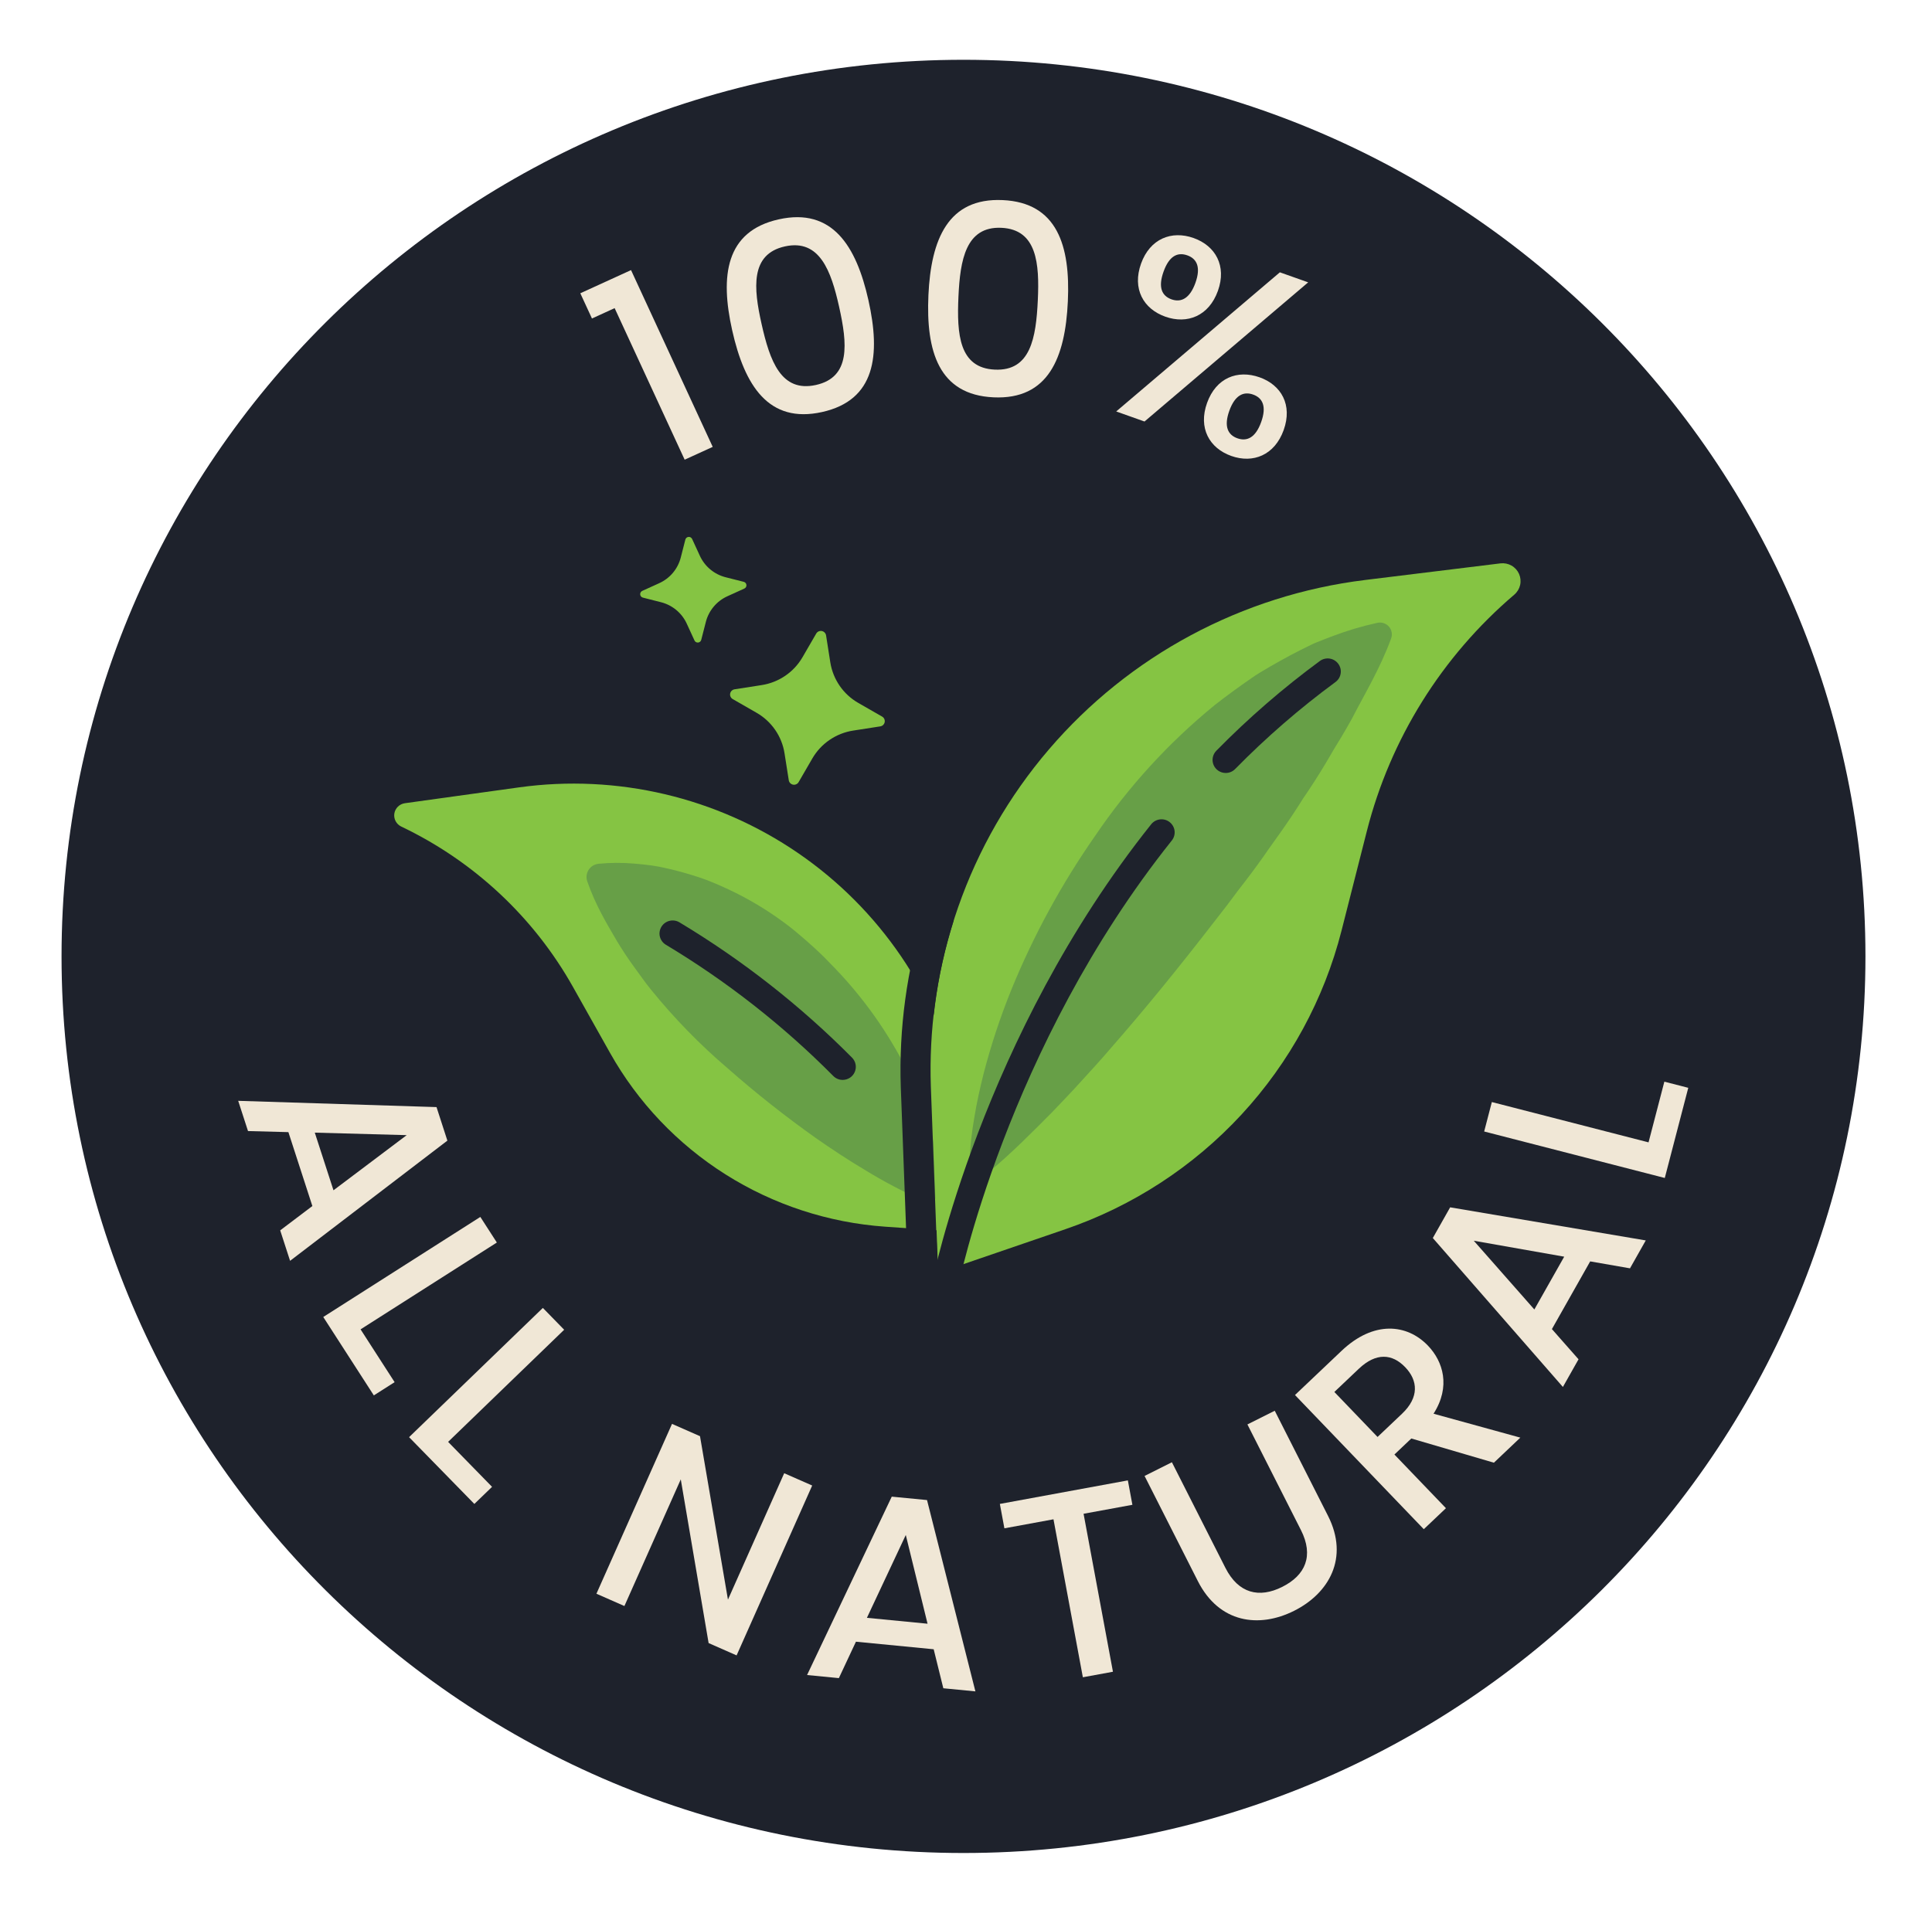
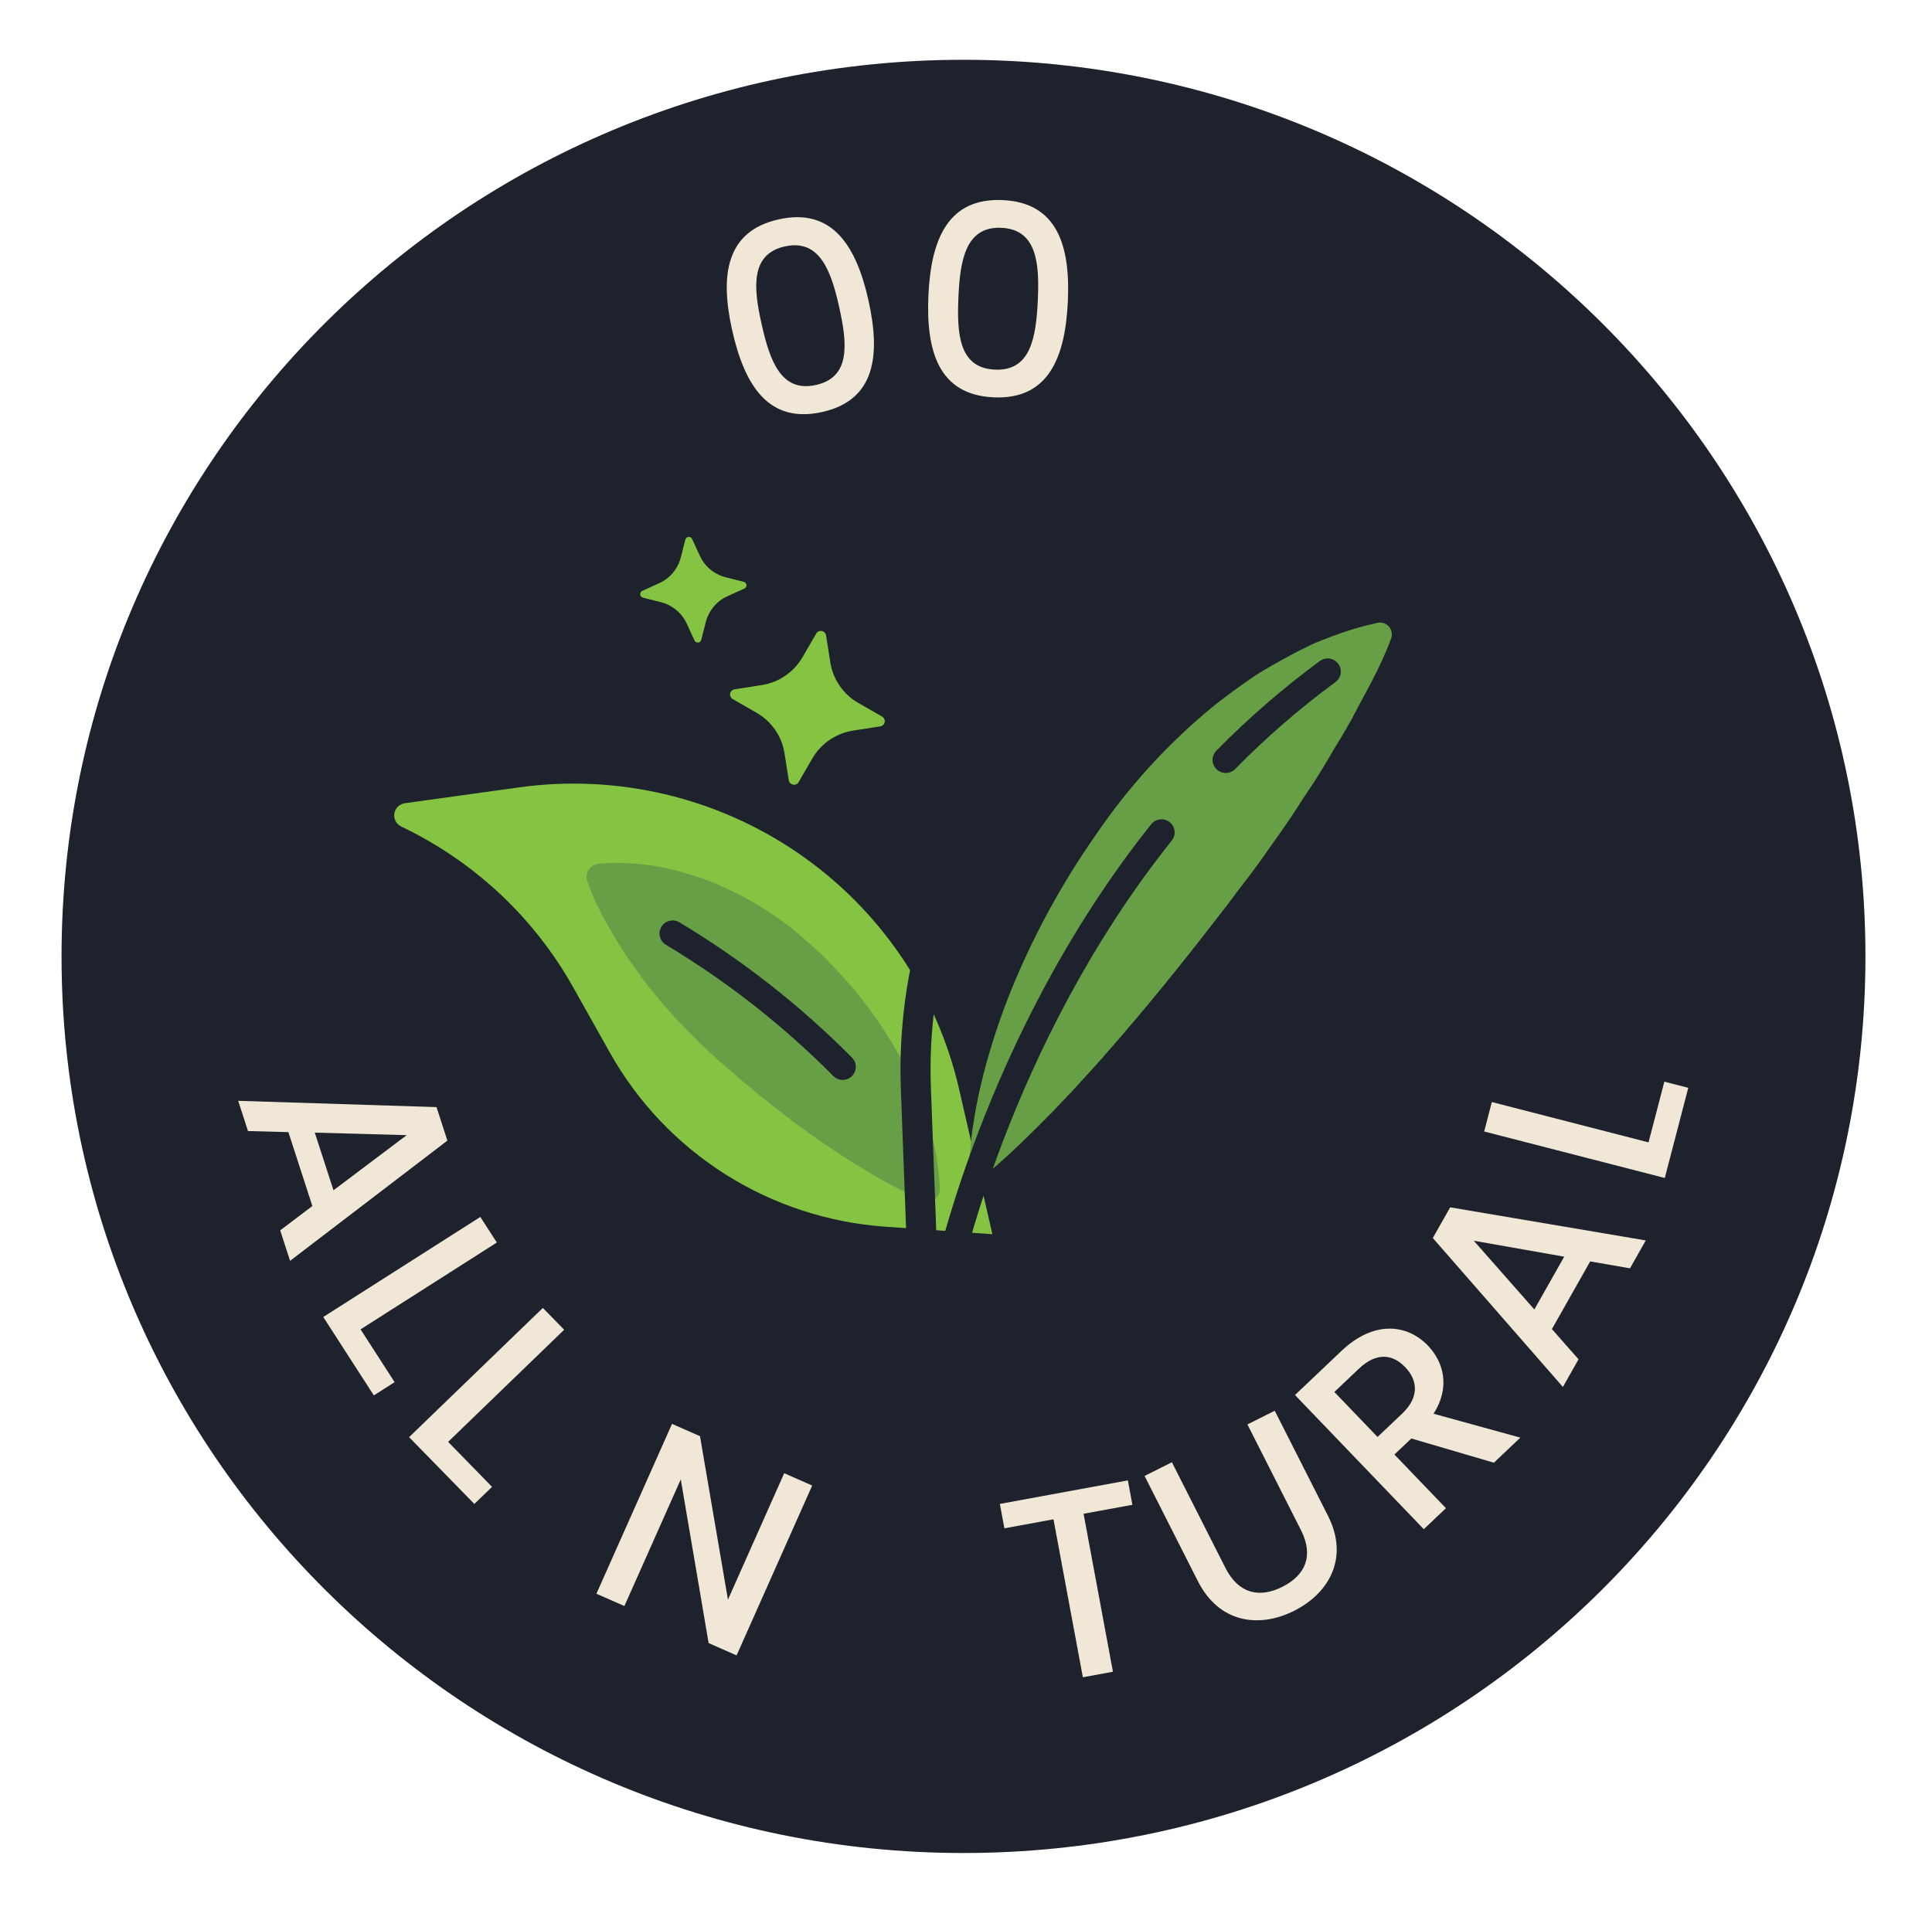
<svg xmlns="http://www.w3.org/2000/svg" width="103" height="102" viewBox="0 0 103 102" fill="none">
  <path d="M51.367 98.812C77.924 98.812 99.452 77.406 99.452 51C99.452 24.594 77.924 3.188 51.367 3.188C24.81 3.188 3.281 24.594 3.281 51C3.281 77.406 24.81 98.812 51.367 98.812Z" fill="#1E222C" />
-   <path d="M32.768 16.431L31.559 16.984L30.938 15.639L33.642 14.403L37.997 23.83L36.501 24.513L32.768 16.431Z" fill="#F0E7D6" />
  <path d="M41.522 11.696C44.371 11.065 45.65 13.114 46.297 16.003C46.956 18.947 46.671 21.343 43.822 21.973C40.973 22.604 39.693 20.555 39.034 17.61C38.388 14.722 38.672 12.326 41.522 11.696ZM41.845 13.14C39.987 13.551 40.176 15.375 40.599 17.264C41.043 19.25 41.641 20.94 43.499 20.529C45.356 20.118 45.177 18.335 44.733 16.349C44.31 14.46 43.703 12.729 41.845 13.14Z" fill="#F0E7D6" />
  <path d="M53.455 10.67C56.371 10.803 57.067 13.114 56.93 16.07C56.791 19.084 55.885 21.322 52.969 21.188C50.053 21.055 49.358 18.744 49.497 15.731C49.634 12.774 50.539 10.537 53.455 10.67ZM53.387 12.148C51.486 12.061 51.188 13.871 51.098 15.804C51.004 17.837 51.136 19.623 53.037 19.71C54.939 19.797 55.235 18.03 55.329 15.997C55.418 14.064 55.288 12.235 53.387 12.148Z" fill="#F0E7D6" />
-   <path d="M68.233 14.521L69.743 15.056L61.017 22.477L59.508 21.941L68.233 14.521ZM63.632 12.692C64.805 13.108 65.407 14.183 64.93 15.51C64.45 16.85 63.299 17.303 62.127 16.887C60.954 16.471 60.352 15.397 60.833 14.056C61.309 12.729 62.459 12.276 63.632 12.692ZM62.033 14.482C61.734 15.313 61.933 15.776 62.458 15.963C62.971 16.144 63.433 15.915 63.731 15.084C64.029 14.253 63.812 13.799 63.3 13.617C62.774 13.431 62.331 13.651 62.033 14.482ZM67.151 20.12C68.31 20.531 68.917 21.593 68.436 22.933C67.955 24.273 66.805 24.726 65.646 24.315C64.473 23.899 63.871 22.824 64.352 21.484C64.833 20.144 65.978 19.704 67.151 20.12ZM65.538 21.905C65.24 22.736 65.457 23.19 65.969 23.372C66.481 23.554 66.938 23.338 67.236 22.507C67.535 21.676 67.318 21.222 66.806 21.04C66.293 20.858 65.836 21.074 65.538 21.905Z" fill="#F0E7D6" />
  <path d="M16.653 64.312L15.375 60.371L13.222 60.314L12.699 58.702L23.272 59.036L23.851 60.824L15.465 67.234L14.938 65.609L16.653 64.312ZM21.682 60.532L16.782 60.398L17.779 63.472L21.682 60.532Z" fill="#F0E7D6" />
  <path d="M26.488 66.258L19.223 70.888L21.038 73.704L19.93 74.41L17.234 70.229L25.608 64.893L26.488 66.258Z" fill="#F0E7D6" />
  <path d="M30.077 70.909L23.89 76.888L26.233 79.286L25.289 80.198L21.809 76.637L28.941 69.745L30.077 70.909Z" fill="#F0E7D6" />
  <path d="M43.3 79.216L39.27 88.274L37.778 87.617L36.294 78.888L33.289 85.642L31.797 84.986L35.827 75.929L37.319 76.585L38.809 85.301L41.808 78.56L43.3 79.216Z" fill="#F0E7D6" />
-   <path d="M49.777 87.947L45.632 87.544L44.722 89.486L43.027 89.321L47.542 79.809L49.422 79.991L52.001 90.193L50.291 90.027L49.777 87.947ZM48.29 81.854L46.217 86.271L49.45 86.585L48.29 81.854Z" fill="#F0E7D6" />
  <path d="M53.305 80.197L60.129 78.942L60.371 80.244L57.768 80.722L59.334 89.146L57.73 89.441L56.164 81.017L53.547 81.498L53.305 80.197Z" fill="#F0E7D6" />
  <path d="M61.02 78.705L62.477 77.975L65.329 83.605C66.024 84.978 67.132 85.236 68.359 84.621C69.599 84 70.051 82.961 69.355 81.589L66.503 75.958L67.96 75.228L70.8 80.833C71.939 83.083 70.844 84.97 68.99 85.898C67.124 86.833 64.999 86.559 63.859 84.31L61.02 78.705Z" fill="#F0E7D6" />
  <path d="M71.524 72.032C73.233 70.411 75.01 70.593 76.127 71.756C76.937 72.601 77.351 73.939 76.426 75.387L81.053 76.662L79.644 77.999L75.241 76.708L74.34 77.563L77.087 80.425L75.906 81.545L69.039 74.39L71.524 72.032ZM72.443 72.989L71.138 74.227L73.441 76.626L74.746 75.388C75.667 74.514 75.597 73.616 74.915 72.906C74.224 72.185 73.365 72.115 72.443 72.989Z" fill="#F0E7D6" />
  <path d="M84.777 67.264L82.736 70.874L84.156 72.484L83.322 73.96L76.387 66.018L77.312 64.381L87.74 66.146L86.899 67.634L84.777 67.264ZM78.571 66.162L81.8 69.828L83.392 67.013L78.571 66.162Z" fill="#F0E7D6" />
  <path d="M79.534 58.767L87.888 60.917L88.731 57.68L90.006 58.008L88.754 62.816L79.125 60.337L79.534 58.767Z" fill="#F0E7D6" />
  <path d="M21.391 44.076C25.259 45.92 28.458 48.908 30.549 52.632L32.525 56.15C34.004 58.782 36.119 61.008 38.678 62.625C41.238 64.242 44.163 65.2 47.188 65.413L52.907 65.814L51.133 58.082C49.959 52.966 46.897 48.473 42.552 45.493C38.208 42.513 32.897 41.262 27.669 41.987L21.585 42.832C21.445 42.852 21.314 42.916 21.213 43.015C21.112 43.114 21.045 43.243 21.023 43.382C21.002 43.522 21.026 43.664 21.092 43.789C21.158 43.914 21.263 44.015 21.391 44.076Z" fill="#85C443" />
  <path d="M49.143 63.996C48.112 63.528 47.11 62.998 46.144 62.409C45.214 61.855 44.345 61.281 43.505 60.694C41.88 59.542 40.316 58.306 38.821 56.991C37.318 55.711 35.938 54.295 34.698 52.762C34.377 52.374 34.087 51.937 33.777 51.523C33.472 51.102 33.177 50.659 32.894 50.188C32.337 49.233 31.756 48.28 31.316 47.019L31.309 46.997C31.247 46.82 31.259 46.625 31.341 46.456C31.423 46.288 31.57 46.158 31.748 46.097C31.799 46.08 31.851 46.068 31.903 46.062C32.535 46 33.171 45.996 33.803 46.051C34.107 46.078 34.412 46.106 34.711 46.147C35.005 46.188 35.297 46.243 35.585 46.313C36.157 46.443 36.717 46.602 37.267 46.783C37.539 46.871 37.808 46.972 38.071 47.086C38.333 47.197 38.592 47.312 38.849 47.433C39.867 47.91 40.837 48.486 41.742 49.152C42.198 49.476 42.617 49.841 43.037 50.206C43.454 50.575 43.864 50.951 44.244 51.356C45.821 52.944 47.149 54.757 48.186 56.736C48.715 57.745 49.152 58.798 49.493 59.884C49.857 61.026 50.062 62.213 50.105 63.41C50.106 63.519 50.08 63.626 50.03 63.722C49.979 63.819 49.904 63.901 49.814 63.961C49.723 64.021 49.618 64.058 49.509 64.068C49.401 64.077 49.291 64.06 49.191 64.017L49.143 63.996Z" fill="#679F47" />
  <path d="M44.925 57.586C44.831 57.586 44.739 57.568 44.653 57.532C44.567 57.496 44.489 57.443 44.423 57.376C41.752 54.683 38.753 52.332 35.496 50.377C35.418 50.329 35.349 50.267 35.295 50.193C35.241 50.118 35.202 50.035 35.18 49.946C35.158 49.857 35.154 49.764 35.169 49.674C35.183 49.583 35.215 49.497 35.263 49.418C35.311 49.34 35.373 49.272 35.448 49.218C35.522 49.164 35.607 49.125 35.696 49.104C35.786 49.082 35.879 49.078 35.969 49.092C36.06 49.106 36.148 49.138 36.227 49.186C39.583 51.202 42.673 53.626 45.426 56.401C45.523 56.5 45.588 56.624 45.614 56.759C45.64 56.893 45.625 57.033 45.571 57.159C45.518 57.286 45.428 57.394 45.313 57.47C45.198 57.545 45.063 57.586 44.925 57.586Z" fill="#1E222C" />
-   <path d="M80.731 31.71C76.865 35.004 74.12 39.408 72.871 44.316L71.522 49.621C70.59 53.281 68.757 56.654 66.187 59.434C63.617 62.214 60.392 64.315 56.802 65.546L50.015 67.872L49.643 57.949C49.397 51.382 51.638 44.962 55.923 39.959C60.207 34.955 66.224 31.732 72.784 30.927L79.991 30.042C80.195 30.017 80.402 30.058 80.581 30.159C80.76 30.26 80.901 30.416 80.984 30.603C81.067 30.79 81.087 30.998 81.042 31.198C80.996 31.397 80.887 31.577 80.731 31.71Z" fill="#85C443" />
  <path d="M51.684 62.037C51.714 61.222 51.8 60.409 51.941 59.605C52.071 58.812 52.242 58.035 52.435 57.267C52.829 55.744 53.322 54.249 53.912 52.79C55.093 49.894 56.593 47.137 58.386 44.57C60.157 41.954 62.301 39.608 64.751 37.606C65.38 37.111 66.029 36.639 66.688 36.184C67.01 35.951 67.367 35.748 67.717 35.542C68.069 35.338 68.424 35.141 68.783 34.949C69.142 34.759 69.504 34.573 69.871 34.398C70.05 34.305 70.249 34.232 70.442 34.155C70.636 34.08 70.826 34 71.023 33.93C71.809 33.63 72.618 33.389 73.441 33.21C73.551 33.188 73.666 33.195 73.773 33.231C73.88 33.267 73.976 33.331 74.049 33.416C74.123 33.501 74.173 33.605 74.193 33.715C74.214 33.826 74.204 33.94 74.165 34.045L74.153 34.08C73.552 35.698 72.764 36.983 72.061 38.348C71.877 38.679 71.69 39.004 71.499 39.322C71.309 39.642 71.11 39.948 70.928 40.274C70.554 40.916 70.171 41.54 69.767 42.141C69.669 42.294 69.564 42.439 69.464 42.59C69.367 42.745 69.272 42.901 69.172 43.051C68.975 43.356 68.776 43.659 68.57 43.955C68.164 44.55 67.735 45.123 67.327 45.719C66.909 46.306 66.479 46.882 66.035 47.446C65.608 48.027 65.171 48.6 64.723 49.166C62.956 51.451 61.129 53.716 59.17 55.951C58.689 56.515 58.183 57.067 57.675 57.622C57.176 58.181 56.643 58.726 56.12 59.279C55.039 60.367 53.954 61.471 52.706 62.51L52.691 62.522C52.601 62.598 52.49 62.645 52.373 62.66C52.255 62.674 52.136 62.655 52.03 62.603C51.923 62.552 51.834 62.472 51.773 62.371C51.711 62.271 51.681 62.155 51.684 62.037Z" fill="#679F47" />
  <path d="M65.346 41.219C65.208 41.219 65.073 41.179 64.958 41.103C64.843 41.027 64.753 40.919 64.699 40.792C64.646 40.666 64.631 40.526 64.657 40.392C64.683 40.257 64.748 40.133 64.845 40.034C66.553 38.295 68.399 36.694 70.365 35.248C70.439 35.193 70.523 35.154 70.612 35.132C70.702 35.11 70.794 35.105 70.885 35.119C70.977 35.133 71.064 35.164 71.143 35.211C71.222 35.259 71.291 35.321 71.345 35.395C71.4 35.468 71.439 35.552 71.462 35.641C71.484 35.73 71.488 35.822 71.474 35.913C71.461 36.003 71.429 36.09 71.382 36.169C71.334 36.247 71.271 36.316 71.197 36.37C69.292 37.772 67.503 39.324 65.847 41.01C65.781 41.076 65.704 41.129 65.618 41.165C65.531 41.201 65.439 41.22 65.346 41.219Z" fill="#1E222C" />
  <path d="M50.374 69.275C50.27 69.275 50.168 69.252 50.075 69.208C49.981 69.164 49.898 69.1 49.833 69.021C49.767 68.942 49.719 68.849 49.694 68.749C49.668 68.65 49.665 68.546 49.684 68.445C49.71 68.314 52.33 55.285 61.374 43.953C61.431 43.882 61.502 43.822 61.583 43.777C61.663 43.733 61.752 43.705 61.843 43.694C61.935 43.684 62.027 43.691 62.116 43.716C62.204 43.741 62.287 43.784 62.359 43.841C62.431 43.898 62.491 43.968 62.536 44.048C62.581 44.128 62.609 44.216 62.62 44.307C62.63 44.398 62.623 44.49 62.597 44.578C62.572 44.666 62.53 44.748 62.472 44.82C53.649 55.875 51.086 68.583 51.061 68.71C51.03 68.869 50.945 69.012 50.819 69.115C50.694 69.218 50.536 69.274 50.374 69.275Z" fill="#1E222C" />
  <path d="M49.196 68.67C48.988 68.67 48.789 68.59 48.64 68.447C48.491 68.304 48.403 68.109 48.395 67.903L48.024 57.98C47.918 54.844 48.343 51.713 49.28 48.717C49.343 48.516 49.484 48.347 49.673 48.249C49.861 48.15 50.081 48.13 50.283 48.193C50.486 48.256 50.656 48.397 50.755 48.584C50.853 48.771 50.874 48.989 50.81 49.191C49.927 52.014 49.526 54.965 49.625 57.92L49.997 67.843C50.001 67.948 49.984 68.052 49.947 68.15C49.911 68.249 49.855 68.338 49.783 68.415C49.712 68.492 49.626 68.554 49.53 68.597C49.434 68.641 49.331 68.665 49.226 68.669C49.216 68.67 49.206 68.67 49.196 68.67Z" fill="#1E222C" />
  <path d="M44.04 33.883L44.266 35.322C44.337 35.771 44.508 36.197 44.766 36.572C45.024 36.946 45.363 37.257 45.758 37.484L47.028 38.212C47.079 38.241 47.119 38.285 47.144 38.338C47.168 38.391 47.176 38.45 47.165 38.507C47.154 38.564 47.126 38.617 47.084 38.657C47.042 38.698 46.989 38.725 46.931 38.734L45.483 38.959C45.032 39.029 44.603 39.199 44.227 39.456C43.85 39.713 43.537 40.05 43.309 40.443L42.577 41.706C42.548 41.756 42.504 41.796 42.45 41.821C42.397 41.845 42.338 41.853 42.28 41.842C42.223 41.831 42.17 41.803 42.129 41.761C42.088 41.72 42.061 41.666 42.052 41.609L41.825 40.169C41.755 39.721 41.584 39.294 41.326 38.92C41.068 38.546 40.729 38.234 40.333 38.008L39.064 37.279C39.013 37.25 38.972 37.206 38.948 37.153C38.923 37.1 38.916 37.041 38.927 36.984C38.937 36.927 38.966 36.874 39.008 36.834C39.05 36.793 39.103 36.767 39.161 36.758L40.609 36.532C41.06 36.462 41.489 36.292 41.865 36.035C42.241 35.779 42.555 35.441 42.783 35.048L43.515 33.785C43.544 33.735 43.588 33.695 43.641 33.67C43.694 33.646 43.754 33.639 43.812 33.649C43.869 33.66 43.922 33.688 43.963 33.73C44.004 33.772 44.031 33.825 44.04 33.883Z" fill="#85C443" />
  <path d="M36.899 28.741L37.313 29.641C37.442 29.921 37.632 30.169 37.87 30.366C38.107 30.564 38.386 30.706 38.686 30.782L39.65 31.026C39.689 31.036 39.723 31.057 39.749 31.087C39.775 31.117 39.791 31.155 39.794 31.194C39.798 31.233 39.789 31.273 39.769 31.307C39.749 31.341 39.719 31.368 39.683 31.385L38.778 31.796C38.496 31.924 38.247 32.113 38.049 32.35C37.85 32.586 37.708 32.864 37.631 33.162L37.385 34.12C37.376 34.159 37.354 34.193 37.324 34.219C37.294 34.244 37.256 34.26 37.217 34.264C37.177 34.267 37.137 34.258 37.103 34.239C37.068 34.219 37.041 34.189 37.025 34.153L36.611 33.253C36.482 32.973 36.292 32.725 36.054 32.528C35.817 32.331 35.538 32.189 35.238 32.113L34.274 31.868C34.235 31.859 34.2 31.837 34.175 31.807C34.149 31.777 34.133 31.74 34.13 31.7C34.126 31.661 34.135 31.621 34.155 31.587C34.175 31.553 34.205 31.526 34.241 31.509L35.146 31.098C35.428 30.97 35.677 30.781 35.875 30.545C36.074 30.308 36.216 30.031 36.293 29.732L36.538 28.774C36.548 28.735 36.57 28.701 36.6 28.675C36.63 28.65 36.668 28.634 36.707 28.631C36.747 28.627 36.787 28.636 36.821 28.656C36.855 28.676 36.883 28.706 36.899 28.741Z" fill="#85C443" />
</svg>